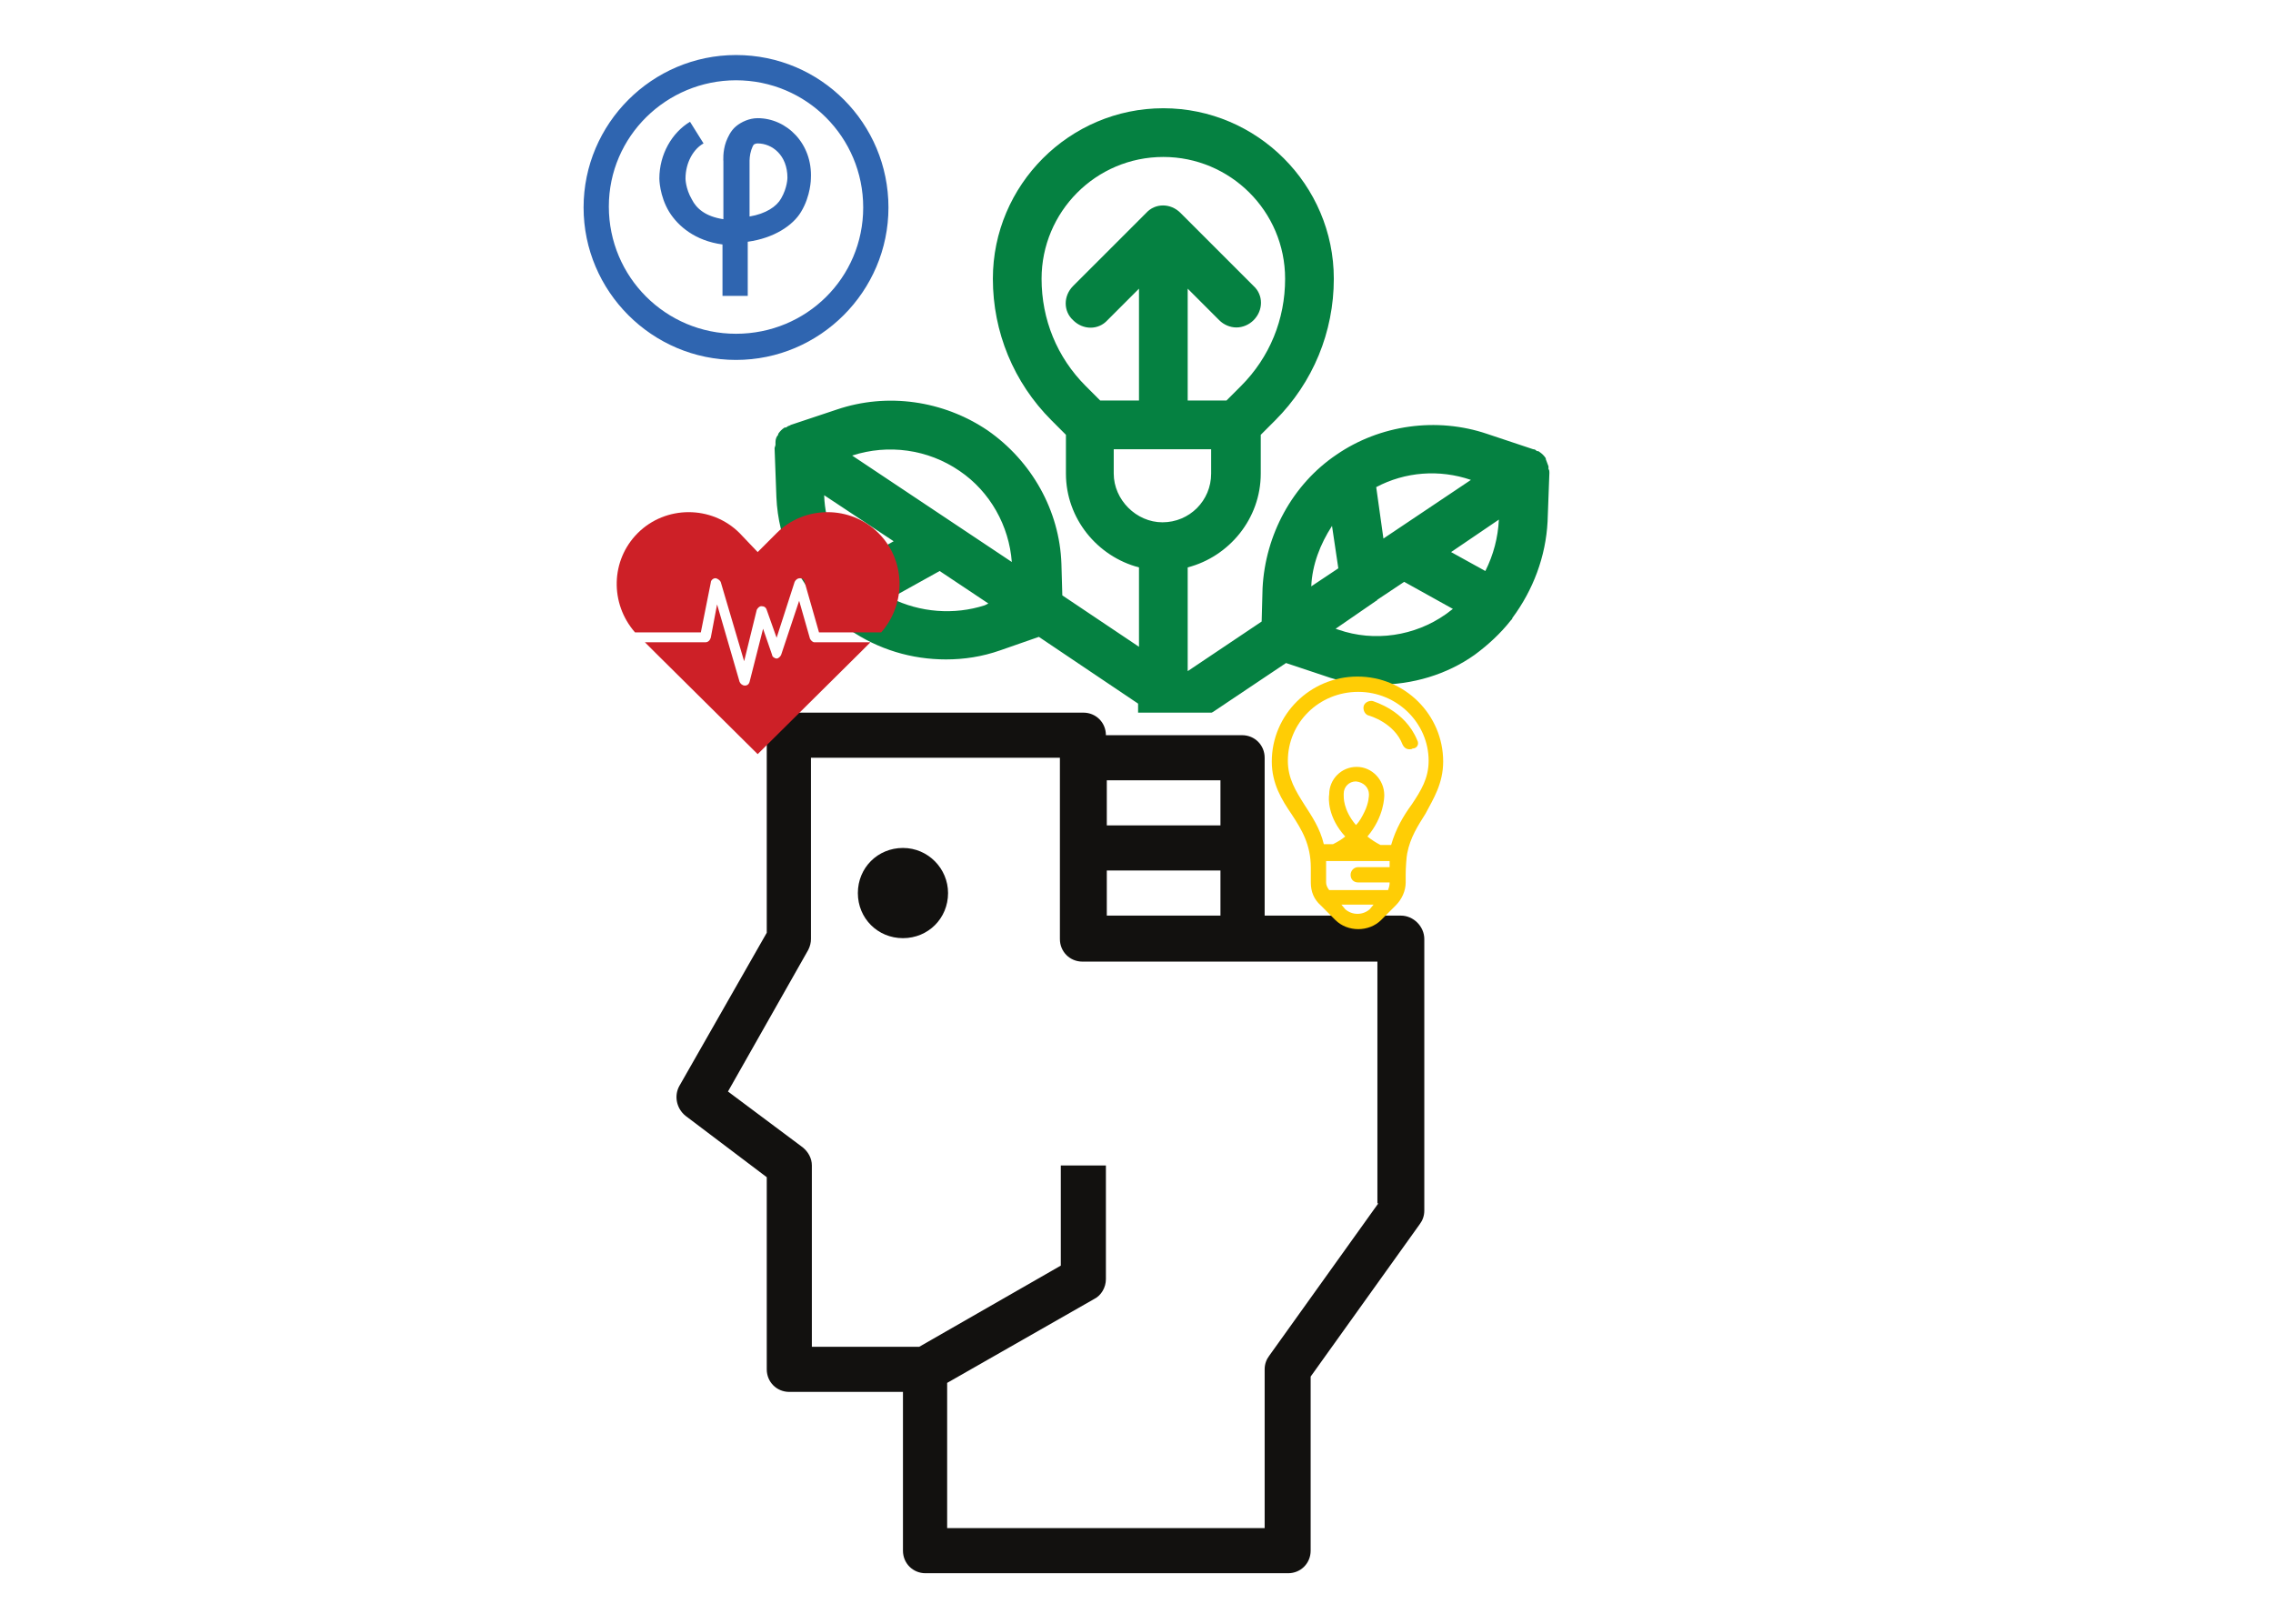
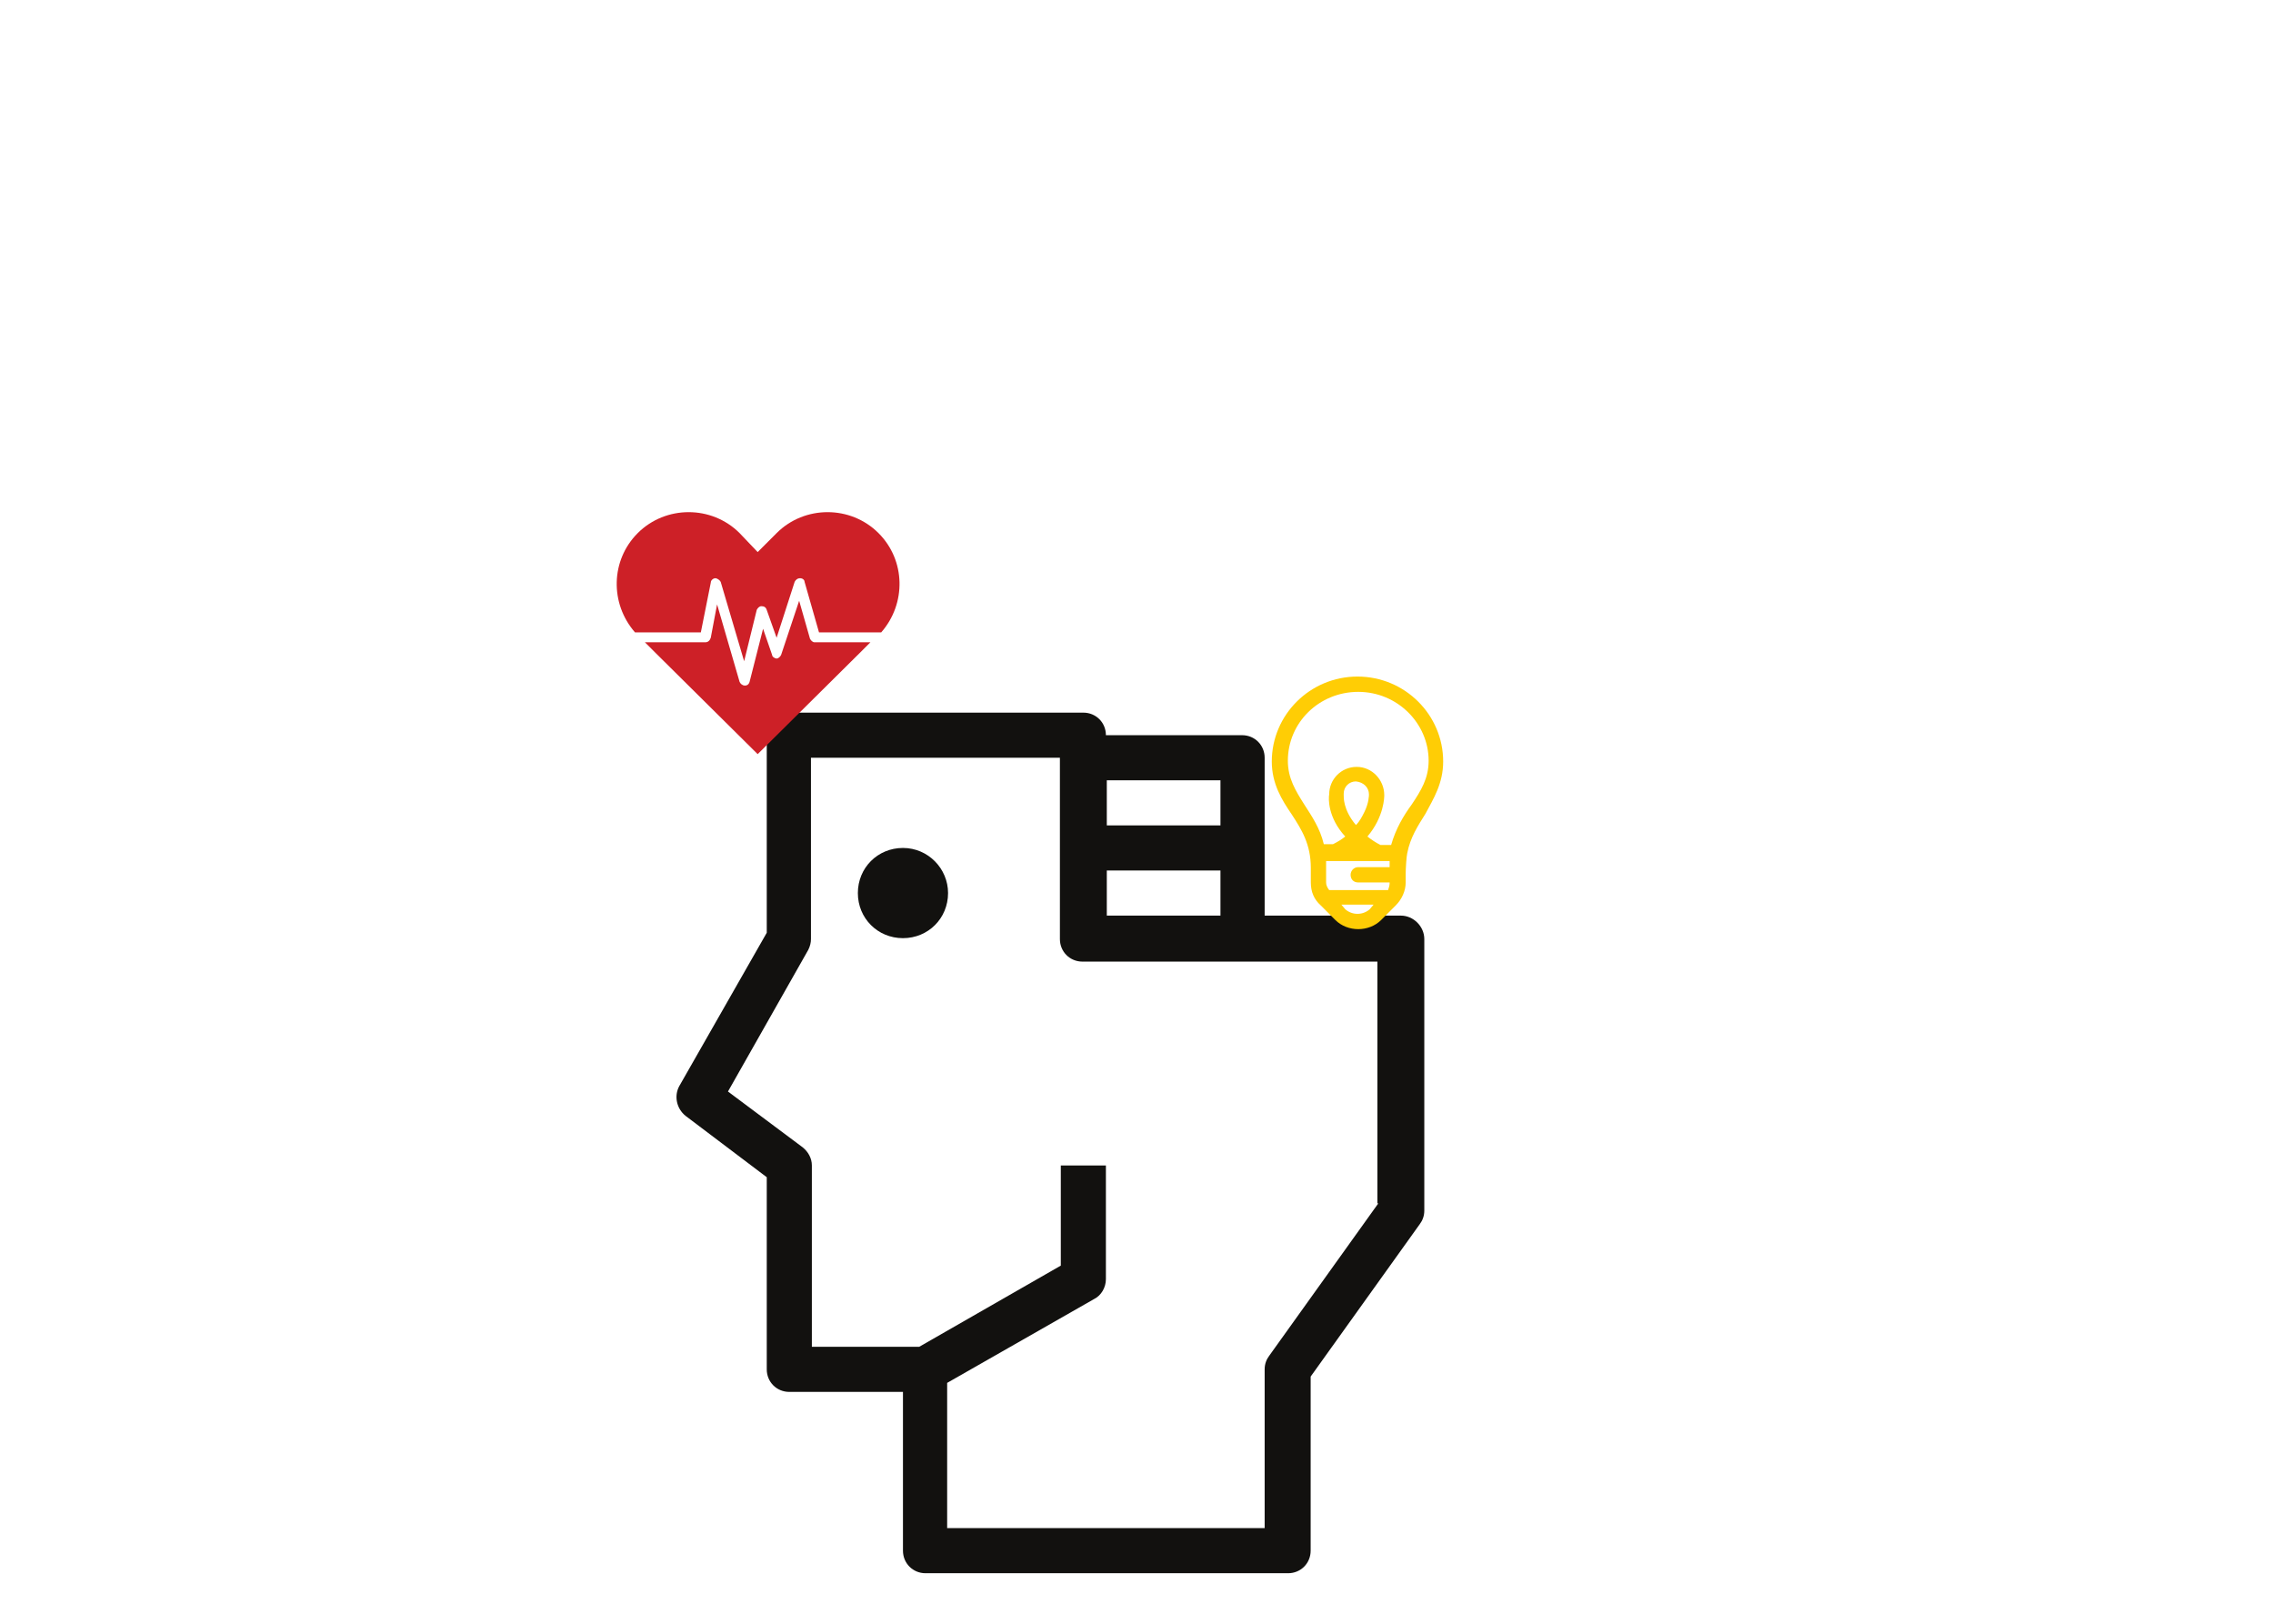
<svg xmlns="http://www.w3.org/2000/svg" width="252" height="180" viewBox="0 0 252 180" fill="none">
  <path d="M252 0H0V180H252V0Z" fill="white" />
  <path d="M252 0H0V180H252V0Z" fill="white" />
-   <path d="M171.776 52.4C171.776 52.3 171.776 52.1 171.676 52C171.676 51.9 171.676 51.8 171.676 51.7C171.576 51.4 171.476 51.2 171.376 50.9V50.8C171.176 50.5 170.976 50.3 170.676 50.1C170.576 50 170.476 50 170.376 50C170.276 49.9 170.176 49.8 169.976 49.8L164.876 48.1C159.276 46.2 152.976 47.1 148.176 50.4C143.276 53.7 140.276 59.3 139.976 65.2L139.876 68.9L131.676 74.4V62.9C136.276 61.7 139.776 57.5 139.776 52.5V48.2L141.376 46.6C145.576 42.4 147.876 36.8 147.876 30.9C147.876 20.5 139.376 12 128.976 12C118.576 12 110.076 20.5 110.076 30.9C110.076 36.8 112.376 42.4 116.576 46.6L118.176 48.2V52.5C118.176 57.5 121.676 61.7 126.276 62.9V71.7L117.776 66L117.676 62.5C117.476 56.6 114.376 51.1 109.476 47.7C104.576 44.4 98.376 43.5 92.776 45.4L87.676 47.1C87.576 47.2 87.376 47.2 87.276 47.3C87.176 47.4 87.076 47.4 86.976 47.4C86.676 47.6 86.476 47.8 86.276 48.1V48.2C86.076 48.4 85.976 48.7 85.976 49C85.976 49.1 85.976 49.2 85.976 49.3C85.976 49.4 85.876 49.6 85.876 49.7L86.076 55.1C86.276 59.9 88.376 64.4 91.676 67.7C91.776 67.8 91.876 67.9 91.976 68C92.676 68.6 93.376 69.3 94.176 69.8C97.376 72 101.076 73.1 104.876 73.1C106.876 73.1 108.876 72.8 110.876 72.1L115.176 70.6L126.176 78V82.7C123.576 82.2 120.976 82 118.376 82H88.476C86.976 82 85.776 83.2 85.776 84.7V108.2L75.376 126.4C74.676 127.6 74.976 129.1 76.076 129.9L85.776 137.2V160.1C85.776 161.6 86.976 162.8 88.476 162.8H101.976V170.9C101.976 172.4 103.176 173.6 104.676 173.6H148.176C149.576 173.6 150.676 172.6 150.876 171.2C151.776 163.2 154.576 155.4 158.676 149.8C162.276 144.8 164.076 138.9 164.076 132.8V127.6C164.076 107.1 150.376 89.7 131.676 84V80.8L142.576 73.5L146.776 74.9C148.676 75.6 150.776 75.9 152.776 75.9C156.576 75.9 160.376 74.8 163.476 72.6C164.976 71.5 166.376 70.2 167.476 68.8C167.576 68.7 167.676 68.6 167.676 68.5C169.976 65.4 171.376 61.7 171.576 57.8L171.776 52.4ZM106.376 52.2C109.776 54.5 111.876 58.3 112.176 62.3L94.476 50.5C98.476 49.2 102.876 49.8 106.376 52.2ZM94.276 62.7C92.576 60.5 91.476 57.8 91.376 55V54.9L99.076 60L94.276 62.7ZM109.176 67.1C105.776 68.2 101.976 67.9 98.776 66.3L104.176 63.3L109.576 66.9L109.176 67.1ZM155.876 113.3C149.576 119.3 141.276 122.5 132.576 122.5H131.676C125.676 122.5 120.876 127.3 120.876 133.3H126.276C126.276 130.3 128.676 127.9 131.676 127.9H132.576C141.876 127.9 150.576 124.7 157.676 118.9C158.276 121.7 158.676 124.6 158.676 127.6V132.8C158.676 137.8 157.176 142.6 154.276 146.6C150.076 152.4 147.076 160.2 145.876 168.2H107.376V161.7L124.876 151.7C125.676 151.2 126.276 150.3 126.276 149.4V138.6H120.876V147.8L103.976 157.4H91.176V135.9C91.176 135 90.776 134.3 90.076 133.7L81.176 127L90.776 110.2C90.976 109.8 91.176 109.3 91.176 108.9V87.5H118.376C121.076 87.5 123.676 87.8 126.176 88.3V95.6H131.576V89.8C142.776 93.7 151.676 102.3 155.876 113.3ZM115.476 30.9C115.476 23.5 121.476 17.4 128.976 17.4C136.376 17.4 142.476 23.4 142.476 30.9C142.476 35.4 140.776 39.6 137.576 42.8L135.976 44.4H131.676V32L135.176 35.5C135.676 36 136.376 36.3 137.076 36.3C137.776 36.3 138.476 36 138.976 35.5C140.076 34.4 140.076 32.7 138.976 31.7L130.876 23.6C129.776 22.5 128.076 22.5 127.076 23.6L118.976 31.7C117.876 32.8 117.876 34.5 118.976 35.5C120.076 36.6 121.776 36.6 122.776 35.5L126.276 32V44.4H121.976L120.376 42.8C117.176 39.6 115.476 35.4 115.476 30.9ZM123.476 52.5V49.8H134.276V52.5C134.276 55.5 131.876 57.9 128.876 57.9C125.976 57.9 123.476 55.4 123.476 52.5ZM166.176 57.6C166.076 59.6 165.576 61.5 164.676 63.3L160.876 61.2L166.176 57.6ZM163.076 53.2L153.376 59.7L152.576 54C155.776 52.3 159.576 52 163.076 53.2ZM147.676 58.3L148.376 63L145.376 65C145.476 62.6 146.376 60.3 147.676 58.3ZM148.376 69.8L148.076 69.7L152.576 66.6C152.576 66.6 152.676 66.6 152.676 66.5L155.676 64.5L161.076 67.5C160.776 67.7 160.576 67.9 160.276 68.1C156.876 70.5 152.376 71.2 148.376 69.8Z" fill="#058141" />
-   <rect x="62" y="79" width="108" height="101" fill="white" />
  <path d="M100.108 94C97.308 94 95.108 96.2 95.108 99C95.108 101.8 97.308 104 100.108 104C102.908 104 105.108 101.8 105.108 99C105.108 96.3 102.908 94 100.108 94Z" fill="#12110F" />
  <path d="M155.308 101.5H140.208V84C140.208 82.6 139.108 81.5 137.708 81.5H122.608C122.608 80.1 121.508 79 120.108 79H87.508C86.108 79 85.008 80.1 85.008 81.5V103.4L75.308 120.4C74.708 121.5 75.008 122.9 76.008 123.7L85.008 130.5V151.8C85.008 153.2 86.108 154.3 87.508 154.3H100.108V171.9C100.108 173.3 101.208 174.4 102.608 174.4H142.808C144.208 174.4 145.308 173.3 145.308 171.9V152.6L157.408 135.7C157.708 135.3 157.908 134.8 157.908 134.2V104.1C157.908 102.7 156.708 101.5 155.308 101.5ZM122.708 86.5H135.308V91.5H122.708V86.5ZM122.708 96.5H135.308V101.5H122.708V96.5ZM152.808 133.4L140.708 150.3C140.408 150.7 140.208 151.2 140.208 151.8V169.4H105.008V153.3L121.308 144C122.108 143.6 122.608 142.7 122.608 141.8V129.2H117.608V140.3L101.908 149.3H90.008V129.2C90.008 128.4 89.608 127.7 89.008 127.2L80.708 121L89.608 105.3C89.808 104.9 89.908 104.5 89.908 104.1V84H117.508V104.1C117.508 105.5 118.608 106.6 120.008 106.6H152.708V133.4H152.808Z" fill="#12110F" />
  <path d="M89.8 70.8L88.6 66.6L86.6 72.6C86.5 72.8 86.3 73 86.1 73C85.9 73 85.6 72.8 85.6 72.6L84.6 69.7L83.1 75.6C83 75.9 82.8 76 82.6 76C82.3 76 82.1 75.8 82 75.6L79.5 67L78.8 70.7C78.7 71 78.5 71.2 78.2 71.2H71.5L72.7 72.4L84 83.6L95.3 72.4L96.5 71.2H90.3C90.1 71.2 89.9 71 89.8 70.8ZM97.4 59.1C94.3 56 89.2 56 86.1 59.1L84 61.2L82 59.1C78.9 56 73.8 56 70.7 59.1C67.7 62.1 67.6 66.9 70.4 70.1H77.7L78.8 64.6C78.8 64.3 79.1 64.1 79.3 64.1C79.5 64.1 79.8 64.3 79.9 64.5L82.5 73.3L83.9 67.6C84 67.4 84.2 67.2 84.4 67.2C84.7 67.2 84.9 67.3 85 67.6L86.1 70.7L88.1 64.5C88.2 64.3 88.4 64.1 88.7 64.1C89 64.1 89.2 64.3 89.2 64.5L90.8 70.1H97.7C100.5 66.9 100.4 62.1 97.4 59.1Z" fill="#CD2027" />
-   <path d="M157.116 82.042C155.759 78.733 152.366 77.8 152.196 77.715C151.772 77.63 151.263 77.885 151.179 78.309C151.094 78.733 151.348 79.242 151.772 79.327C151.772 79.327 154.571 80.091 155.505 82.552C155.674 82.891 155.929 83.061 156.268 83.061C156.353 83.061 156.522 83.061 156.607 82.976C157.116 82.976 157.371 82.467 157.116 82.042Z" fill="#FFCD05" />
  <path d="M154.232 93.667H153.045C152.536 93.412 152.027 93.073 151.603 92.733C153.469 90.527 153.469 88.321 153.469 88.151C153.469 86.454 152.112 85.012 150.415 85.012C148.719 85.012 147.362 86.37 147.362 88.067C147.277 88.491 147.192 90.612 149.143 92.733C148.719 93.073 148.295 93.327 147.786 93.582H146.768C146.344 91.8 145.411 90.442 144.647 89.254C143.629 87.642 142.781 86.285 142.781 84.333C142.781 80.091 146.259 76.697 150.585 76.697C154.911 76.697 158.388 80.176 158.388 84.333C158.388 86.285 157.54 87.642 156.522 89.17C155.589 90.442 154.741 91.885 154.232 93.667ZM149.143 100.794L148.719 100.285H152.281L151.857 100.794C151.094 101.473 149.906 101.473 149.143 100.794ZM151.772 88.067C151.772 88.151 151.772 89 151.263 90.018C151.009 90.527 150.754 91.036 150.33 91.461C148.888 89.764 148.973 88.321 148.973 88.151V88.067V87.982C148.973 87.218 149.567 86.624 150.33 86.624C151.179 86.709 151.772 87.303 151.772 88.067ZM147.022 97.824V96.212C147.022 95.958 147.022 95.703 147.022 95.448H154.062C154.062 95.618 154.062 95.873 154.062 96.127H150.585C150.076 96.127 149.737 96.552 149.737 96.976C149.737 97.485 150.076 97.824 150.585 97.824H154.062V97.909C154.062 98.164 153.978 98.418 153.893 98.673H147.362C147.107 98.333 147.022 98.079 147.022 97.824ZM160 84.418C160 79.242 155.759 75 150.5 75C145.241 75 141 79.242 141 84.418C141 86.879 142.103 88.661 143.205 90.273C144.308 91.97 145.326 93.582 145.326 96.212V97.824C145.326 98.842 145.665 99.691 146.429 100.37L148.04 101.982C148.719 102.661 149.652 103 150.585 103C151.518 103 152.451 102.661 153.129 101.982L154.741 100.37C155.42 99.691 155.844 98.758 155.844 97.824V96.891C155.844 96.297 155.929 94.939 156.013 94.6C156.353 92.818 157.201 91.546 158.049 90.188C158.897 88.576 160 86.879 160 84.418Z" fill="#FFCD05" />
-   <path d="M84 15.9C85.6 15.9 87.3 17.2 87.3 19.7C87.3 19.7 87.3 20.8 86.6 22C86.1 22.9 84.9 23.7 83.1 24V17.8C83.1 17.8 83.1 17.2 83.3 16.6C83.4 16.3 83.5 16.1 83.6 16C83.7 16 83.7 15.9 84 15.9ZM84 13.1C83.1 13.1 82.2 13.5 81.6 14C81 14.5 80.7 15.2 80.5 15.7C80.1 16.8 80.2 17.9 80.2 17.9V24.3C78.2 24 77.2 23.1 76.7 22.1C76 20.9 76 19.8 76 19.8C76 18 76.9 16.5 78 15.9L76.5 13.5C74.5 14.7 73.1 17.1 73.1 19.8C73.1 19.8 73.1 21.7 74.2 23.5C75.2 25.1 77.1 26.7 80.1 27.1V32.8H82.9V26.8C85.8 26.4 87.9 25 88.8 23.5C89.9 21.7 89.9 19.8 89.9 19.8C90.1 15.9 87.2 13.1 84 13.1ZM81.6 8.9C89.4 8.9 95.7 15.2 95.7 23C95.7 30.8 89.4 37 81.6 37C73.8 37 67.5 30.7 67.5 22.9C67.5 15.1 73.9 8.9 81.6 8.9ZM81.6 6.1C72.3 6.1 64.7 13.7 64.7 23C64.7 32.3 72.3 39.9 81.6 39.9C90.9 39.9 98.5 32.3 98.5 23C98.5 13.7 91 6.1 81.6 6.1Z" fill="#2F65B0" />
</svg>